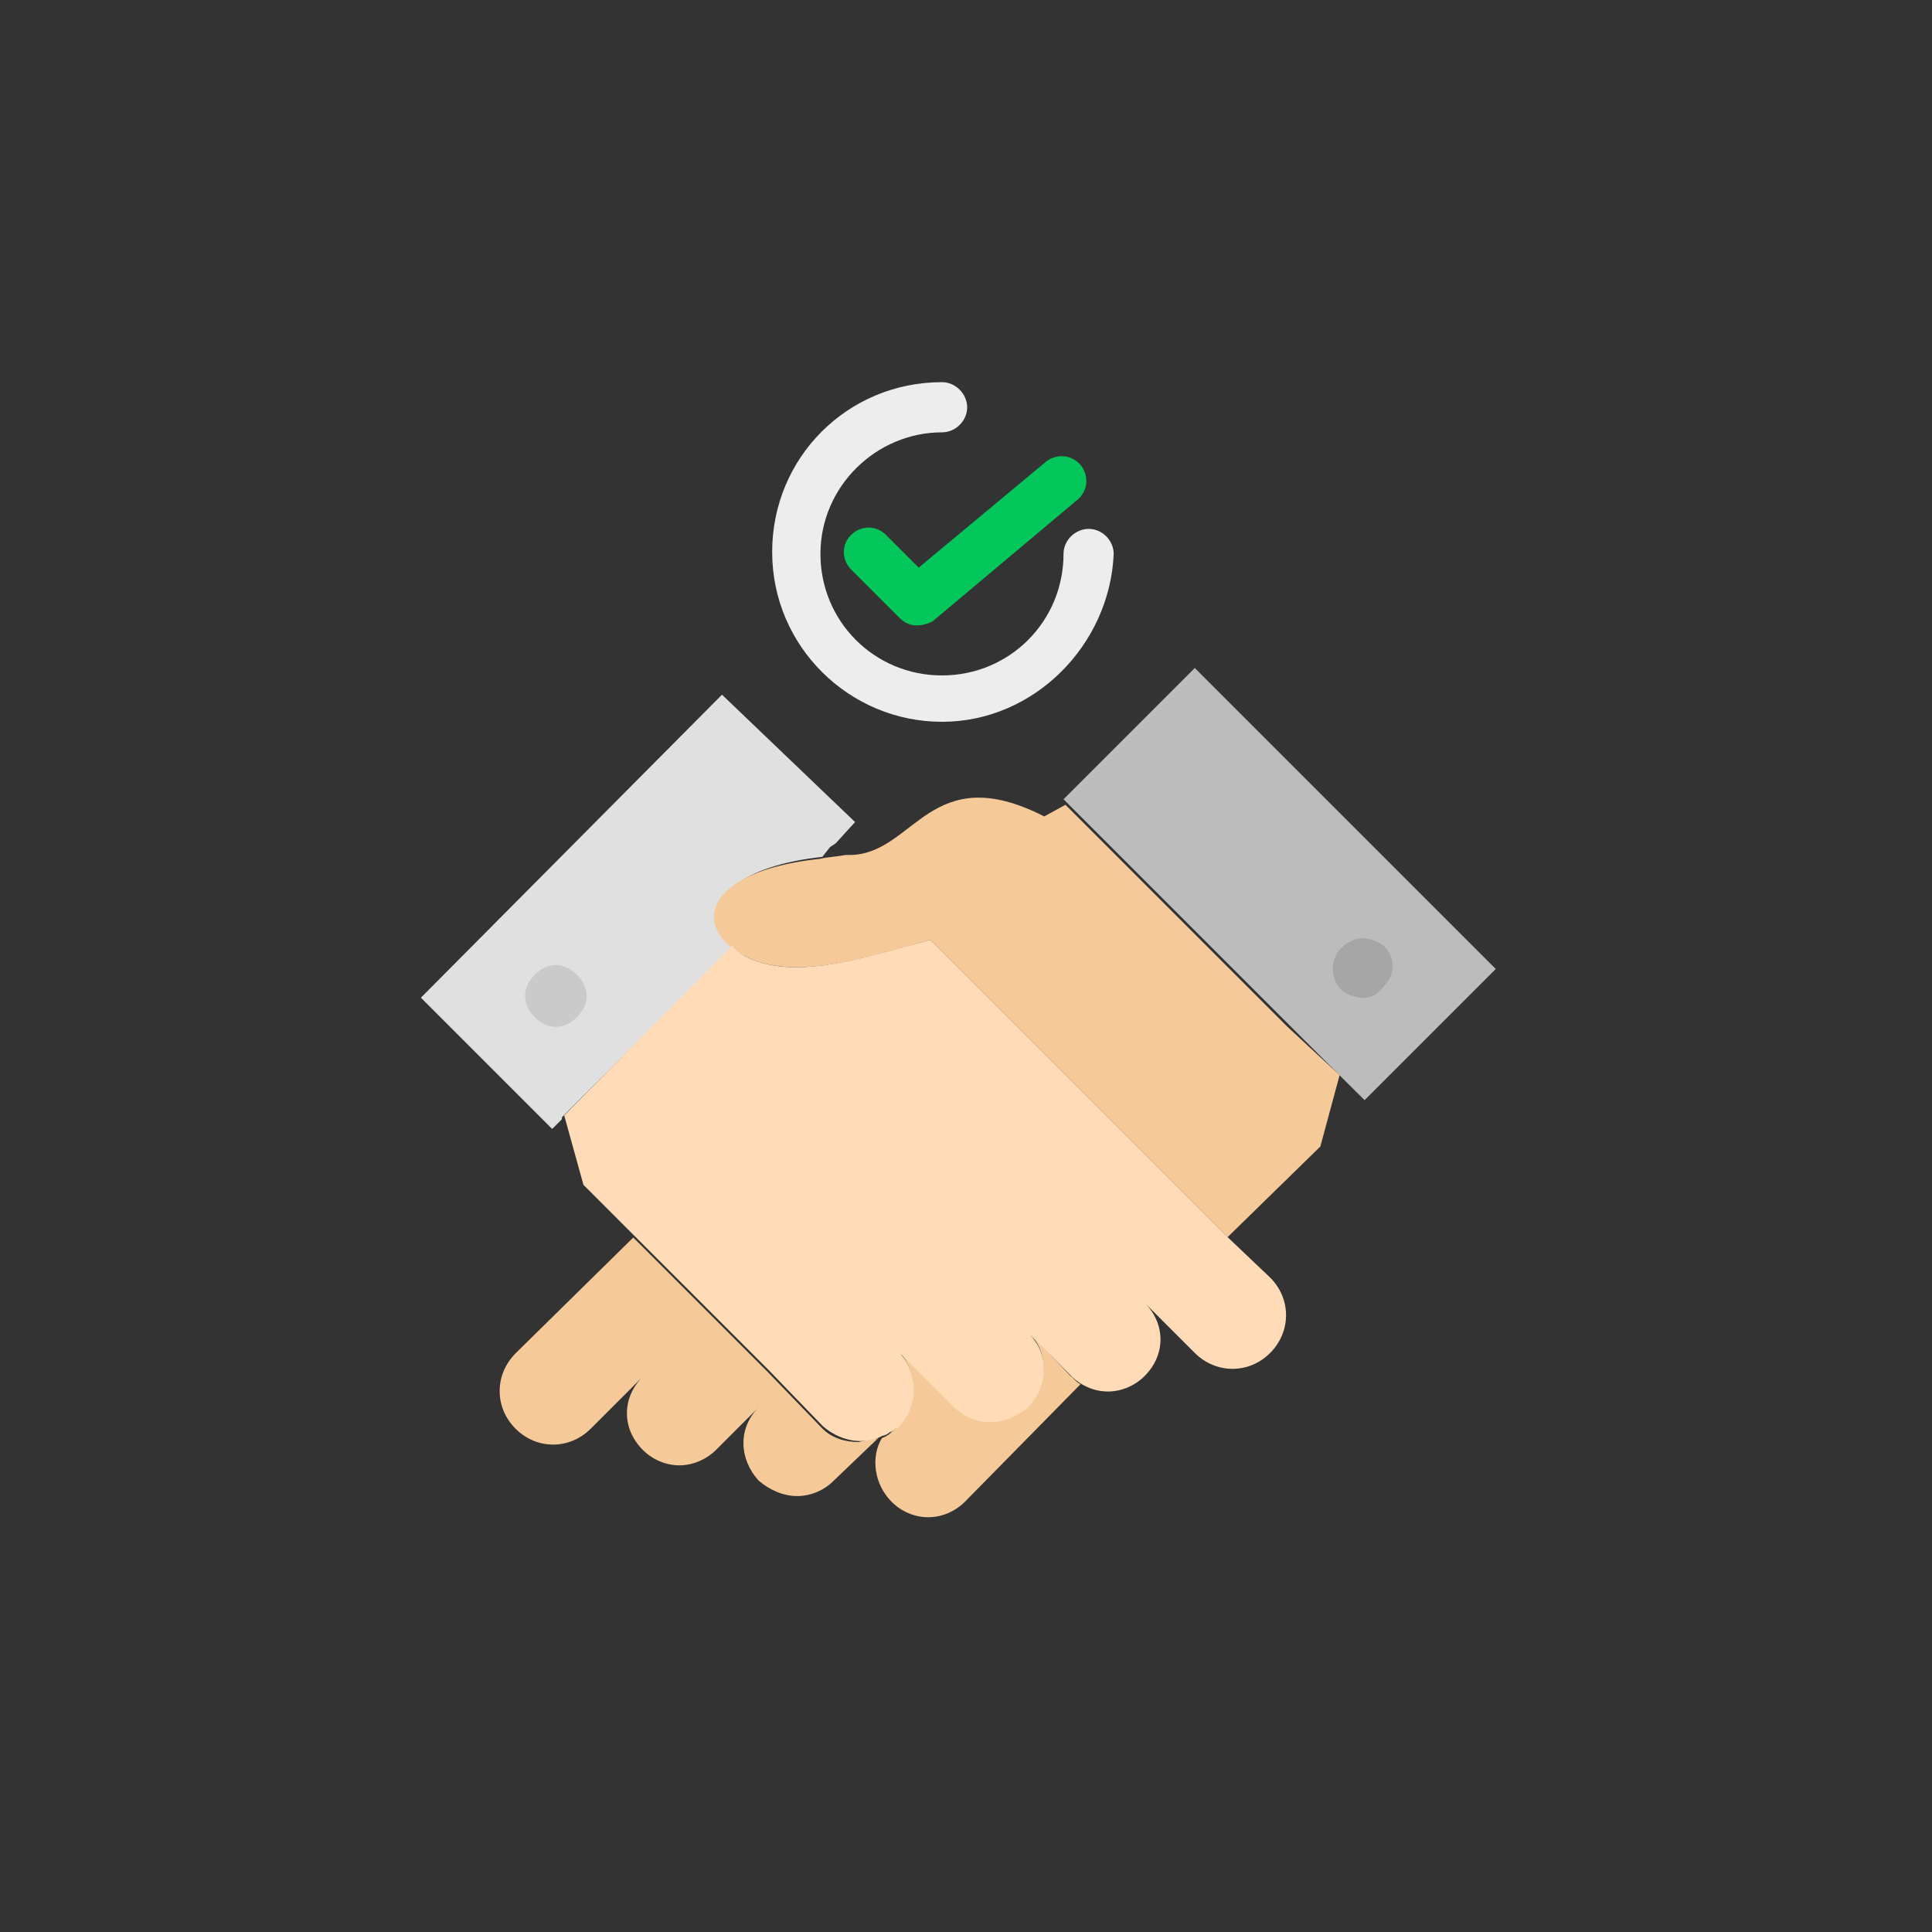
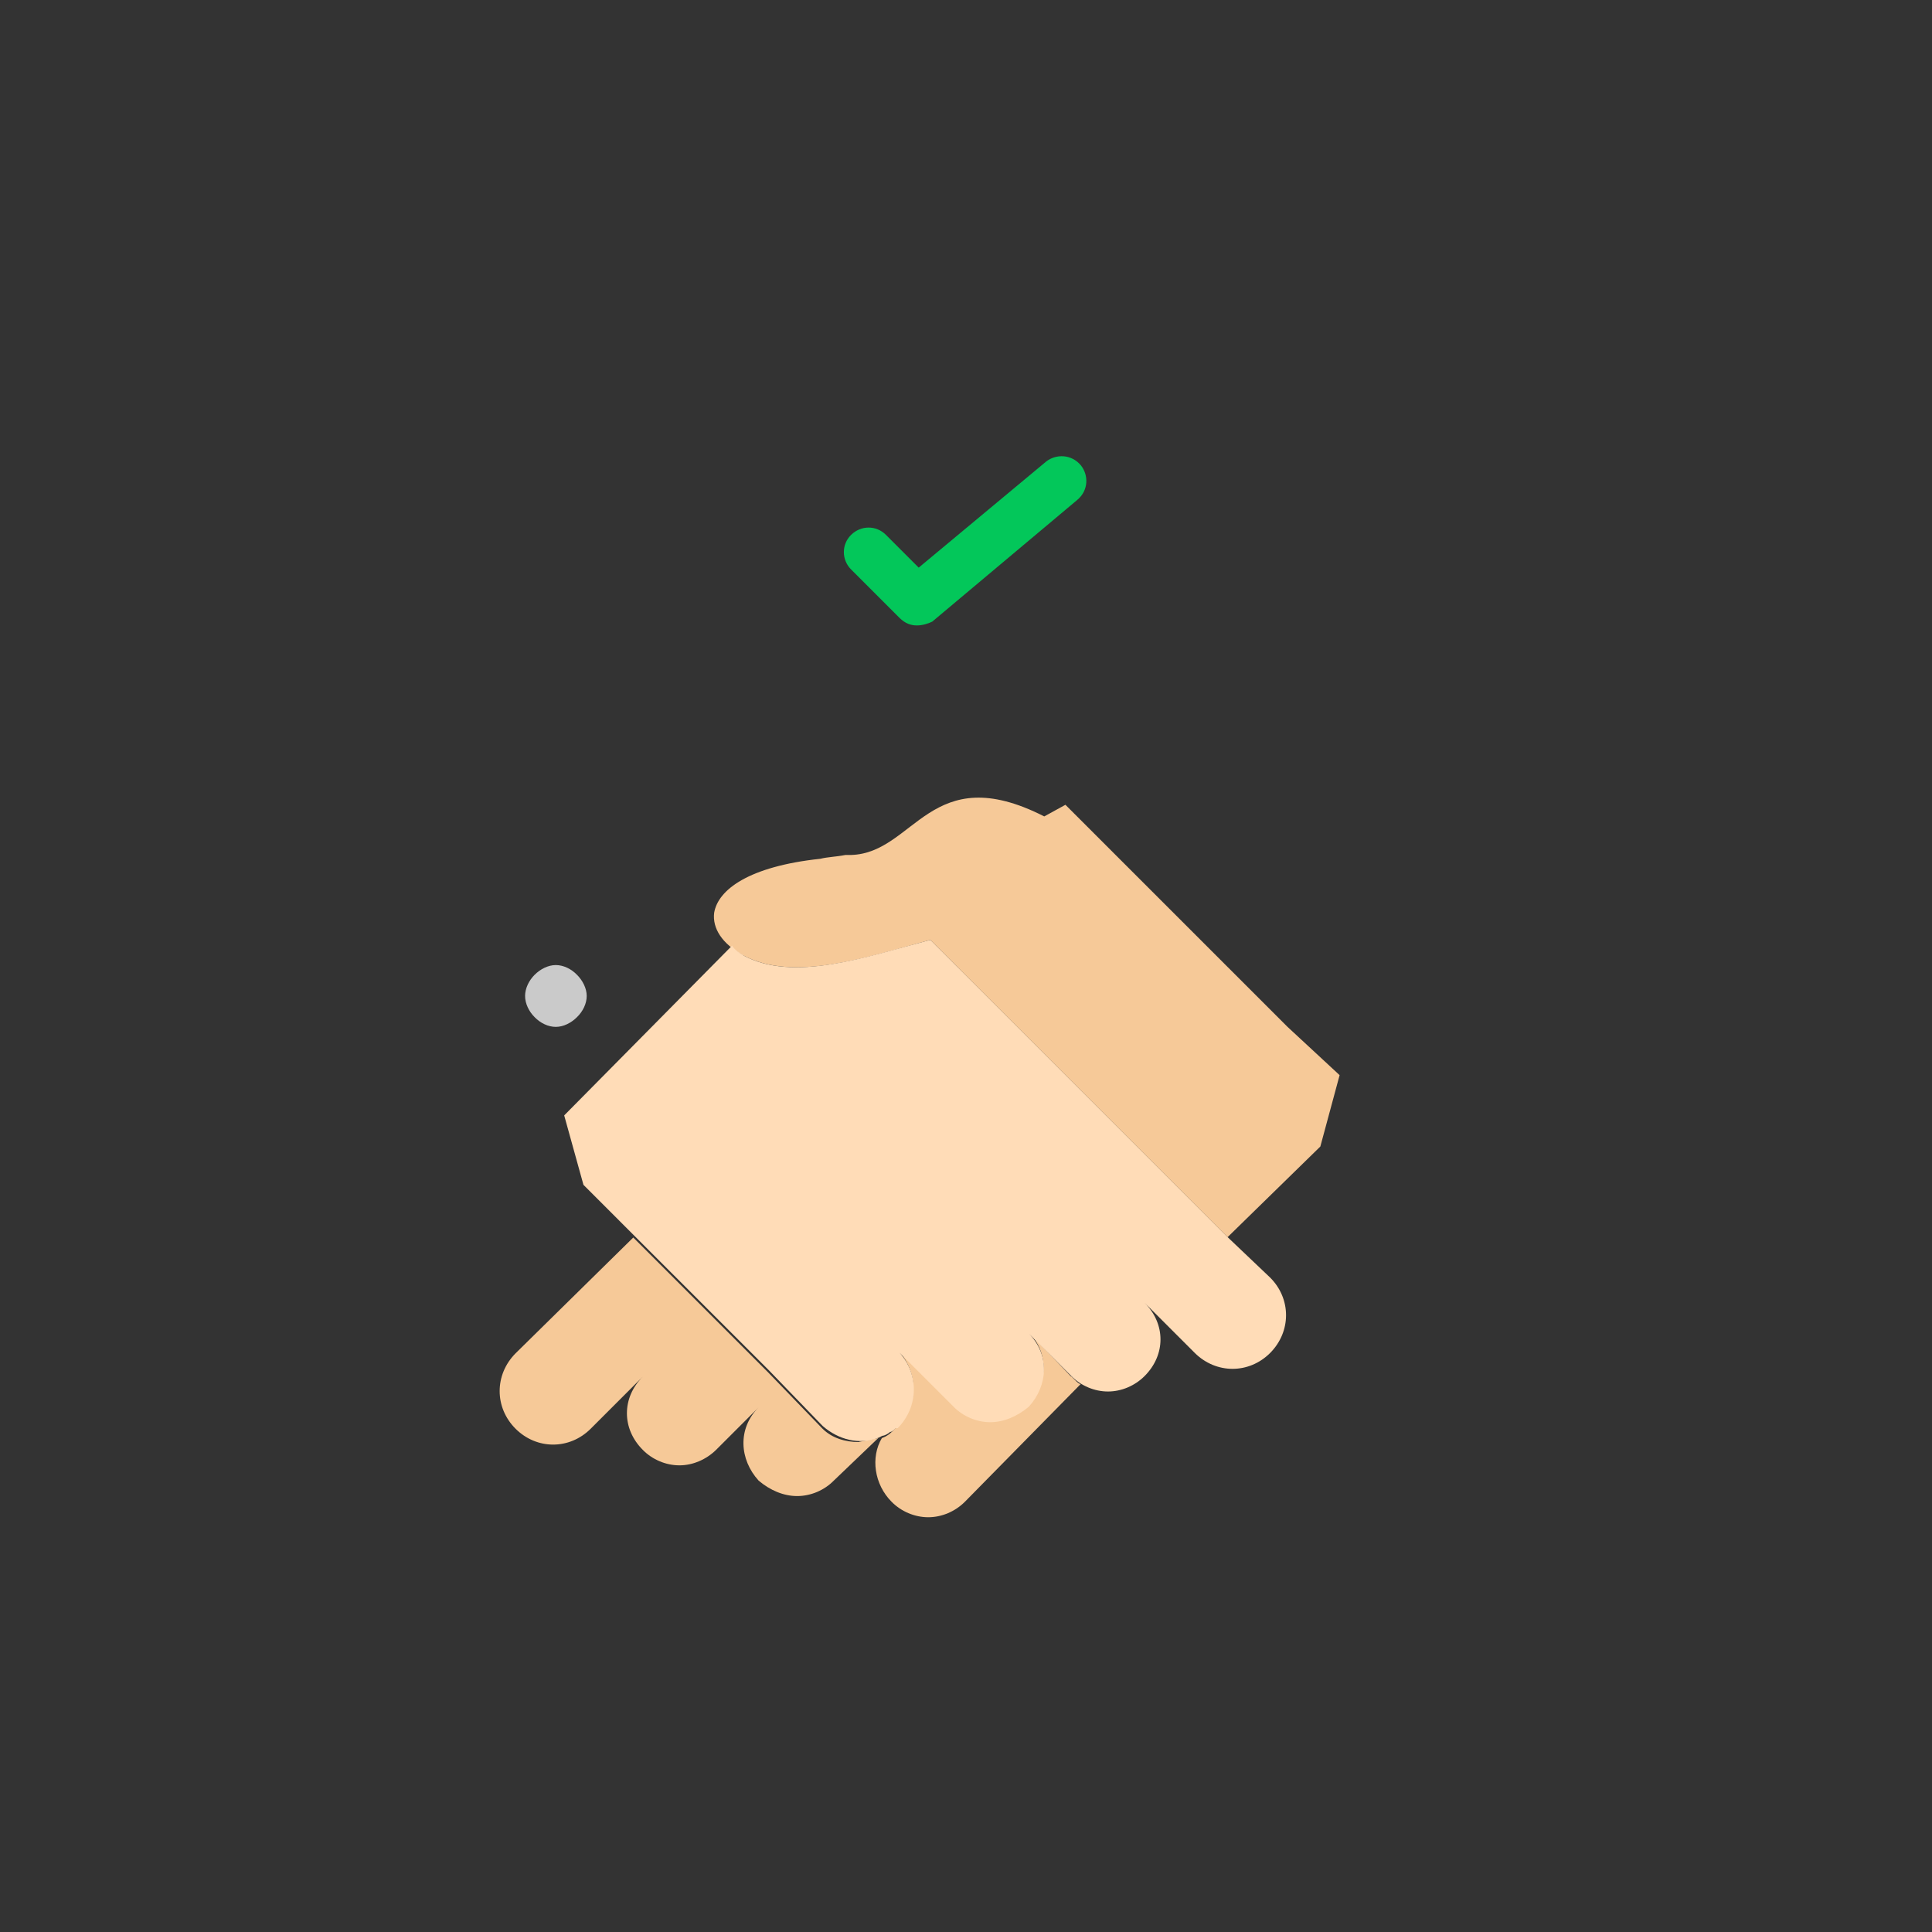
<svg xmlns="http://www.w3.org/2000/svg" width="964" height="964" viewBox="0 0 964 964" fill="none">
  <rect x="0" y="0" width="964" height="964" fill="#333333" stroke="none" />
-   <path d="M426.603 410.222L416.987 420.79L414.131 422.694L410.323 427.549C374.717 431.452 359.294 443.924 357.39 455.443C356.438 461.251 359.294 466.963 365.102 472.77L305.41 532.463L280.371 557.501V558.453L275.516 563.308L210.017 497.809L360.246 346.627L426.698 410.222H426.603Z" fill="#E0E0E0" />
-   <path d="M746.388 483.436L680.888 548.935L668.322 536.464L643.284 511.425L568.169 436.311L535.419 403.561L532.563 400.705L530.659 398.801L596.158 333.302L746.388 483.531V483.436Z" fill="#BCBCBC" />
  <path d="M534.467 686.692C536.371 688.596 538.275 690.595 539.227 690.595L481.439 749.335C476.584 754.19 469.919 757.046 463.16 757.046C456.401 757.046 449.641 754.19 444.881 749.335C436.218 740.672 434.314 727.153 440.026 717.537C442.882 716.585 444.881 714.681 446.785 712.682L447.737 711.73C458.305 701.162 458.305 685.74 448.689 674.22L475.632 701.163C480.487 706.018 487.151 708.874 493.911 708.874C500.67 708.874 507.429 706.018 513.141 701.163C522.757 690.595 523.709 675.172 513.141 664.604L534.372 686.787L534.467 686.692Z" fill="#F6C998" />
  <path d="M428.602 719.444L438.217 717.54L416.035 738.77C411.275 743.625 404.516 746.481 397.756 746.481C390.997 746.481 384.238 743.625 378.525 738.77C368.91 728.202 367.958 712.78 378.525 702.212L357.295 723.442C352.44 728.202 345.776 731.153 339.016 731.153C332.257 731.153 325.498 728.297 320.737 723.442C310.17 712.875 310.17 697.452 320.737 686.885L294.747 712.875C284.18 723.442 267.805 723.442 257.237 712.875C246.67 702.307 246.67 685.932 257.237 675.27L315.977 617.481L383.381 684.885L410.323 712.779C415.178 717.635 421.842 719.539 428.602 719.539V719.444Z" fill="#F6C998" />
  <path d="M668.417 536.464L658.802 572.069L612.533 617.29L464.208 468.965C432.41 477.629 395.852 490.195 370.814 476.677C360.246 470.869 355.391 463.157 356.343 455.446C358.247 443.927 373.67 432.312 409.276 428.504C413.179 427.552 416.987 427.552 421.843 426.6H424.699C456.496 425.648 464.208 378.427 521.044 407.369L531.611 401.562L567.217 437.167L642.332 512.282L668.322 536.368L668.417 536.464Z" fill="#F6C998" />
  <path d="M370.813 476.674C395.852 490.193 431.458 477.626 464.208 468.963L612.533 617.288L633.763 637.472C644.331 648.039 644.331 664.414 633.763 675.076C623.196 685.644 606.821 685.644 596.158 675.076L571.12 650.038C581.687 660.605 581.687 676.028 571.12 686.596C566.265 691.451 559.601 694.307 552.841 694.307C546.082 694.307 539.322 691.451 534.562 686.596L513.332 665.366C523.899 675.933 522.947 691.356 513.332 701.923C507.524 706.779 500.765 709.635 494.101 709.635C487.437 709.635 480.582 706.779 475.822 701.923L448.88 674.982C458.495 685.549 458.495 701.923 447.928 712.586H446.976C446.024 713.538 445.072 714.49 444.12 714.49C443.168 715.442 441.264 716.394 440.312 716.394L438.407 717.346C428.792 721.154 418.225 718.298 410.513 711.539L383.571 683.645L316.167 616.241L291.129 591.203L281.514 556.549L365.292 471.819C366.244 473.723 369.195 475.722 371.099 476.674H370.813Z" fill="#FFDCB7" />
  <path d="M277.324 512.379C273.516 512.379 269.613 510.475 266.757 507.523C263.901 504.667 261.997 500.764 261.997 496.956C261.997 493.148 263.901 489.244 266.757 486.388C269.613 483.532 273.516 481.533 277.324 481.533C281.132 481.533 285.036 483.437 287.892 486.388C290.748 489.244 292.747 493.148 292.747 496.956C292.747 500.764 290.843 504.667 287.892 507.523C285.036 510.379 281.132 512.379 277.324 512.379Z" fill="#CACACA" />
-   <path d="M679.937 497.908C676.128 497.908 672.225 496.004 669.369 494.1C663.562 488.293 663.562 478.677 669.369 472.87C669.369 472.87 670.321 472.87 670.321 471.918C673.177 470.014 676.128 468.109 679.937 468.109C683.745 468.109 687.648 470.014 690.504 471.918C696.312 477.725 696.312 486.388 690.504 492.101C687.648 495.909 684.697 497.908 679.937 497.908Z" fill="#A6A6A6" />
-   <path d="M470.015 360.15C423.746 360.15 385.285 322.544 385.285 275.419C385.285 228.294 422.89 190.688 470.015 190.688C476.774 190.688 482.582 196.496 482.582 203.255C482.582 210.015 476.774 215.727 470.015 215.727C437.265 215.727 409.371 242.669 409.371 276.371C409.371 310.073 436.313 337.015 470.015 337.015C503.717 337.015 530.659 310.073 530.659 276.371C530.659 269.611 536.466 263.899 543.226 263.899C549.985 263.899 555.697 269.707 555.697 276.371C553.793 321.592 516.188 360.15 470.015 360.15Z" fill="#EDEDED" />
  <path d="M457.448 312.071C454.592 312.071 451.64 311.12 448.784 308.264L424.698 284.177C419.843 279.322 419.843 271.61 424.698 266.85C429.553 262.09 437.17 261.995 442.025 266.85L458.4 283.225L521.995 230.293C526.851 226.485 534.562 226.485 539.322 232.197C543.225 237.052 543.225 244.764 537.418 249.524L465.159 310.168C463.255 311.12 460.304 312.071 457.448 312.071Z" fill="#03C75A" />
</svg>